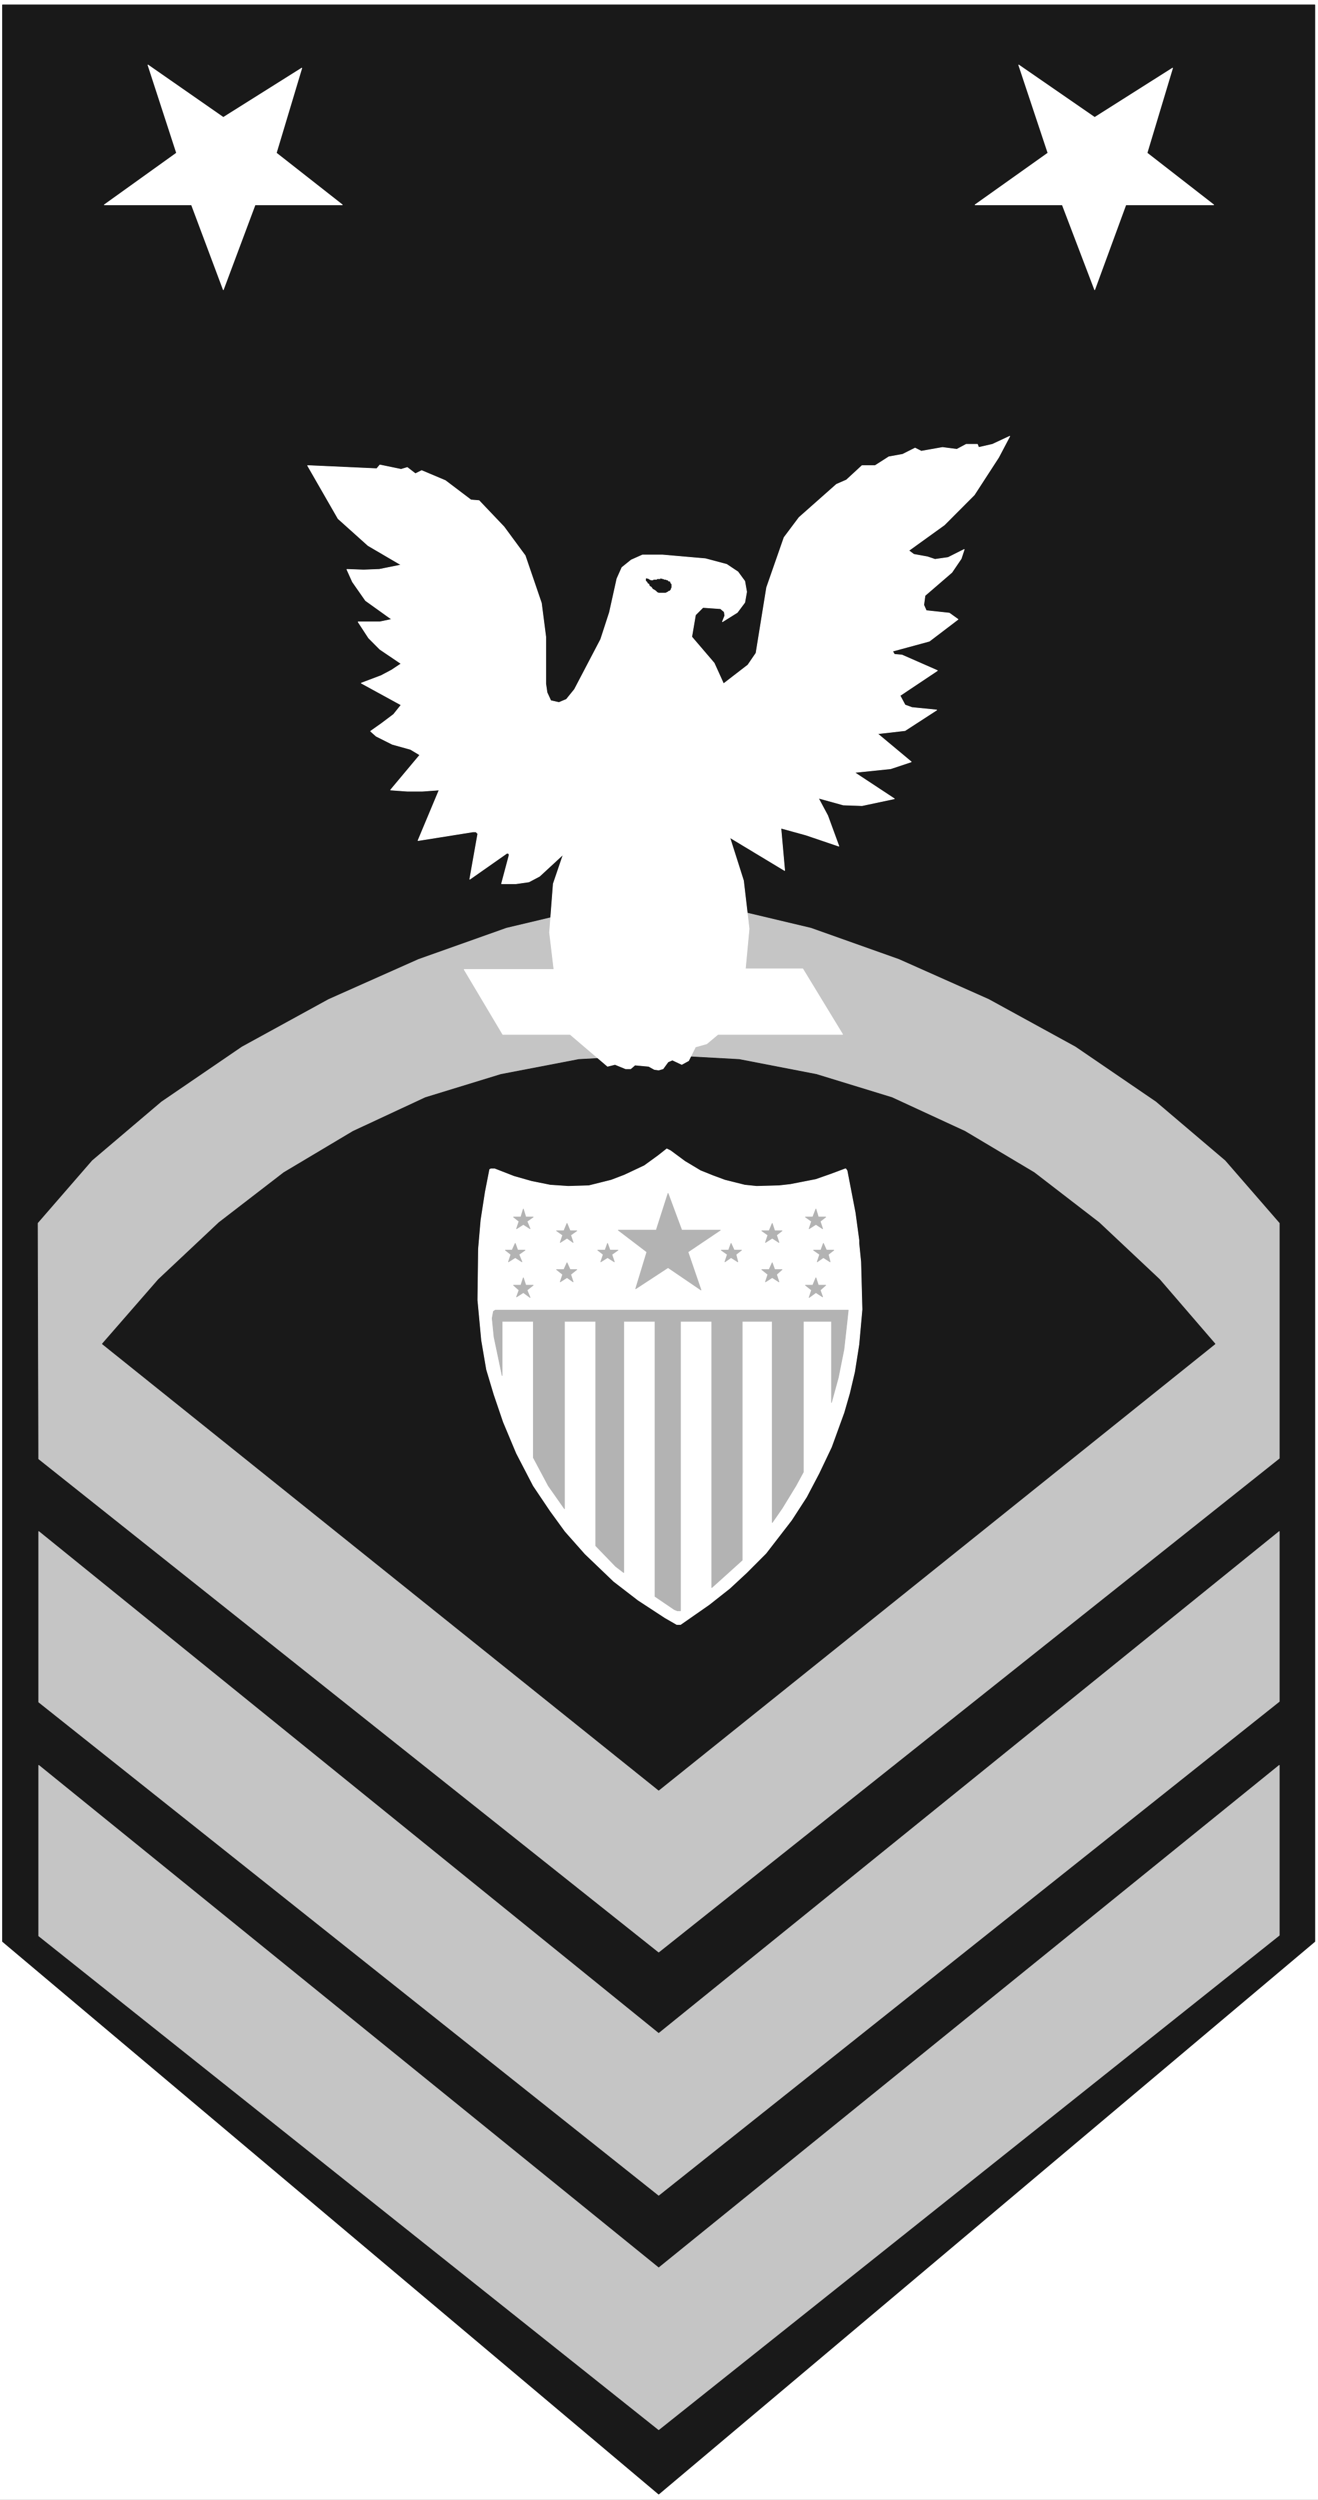
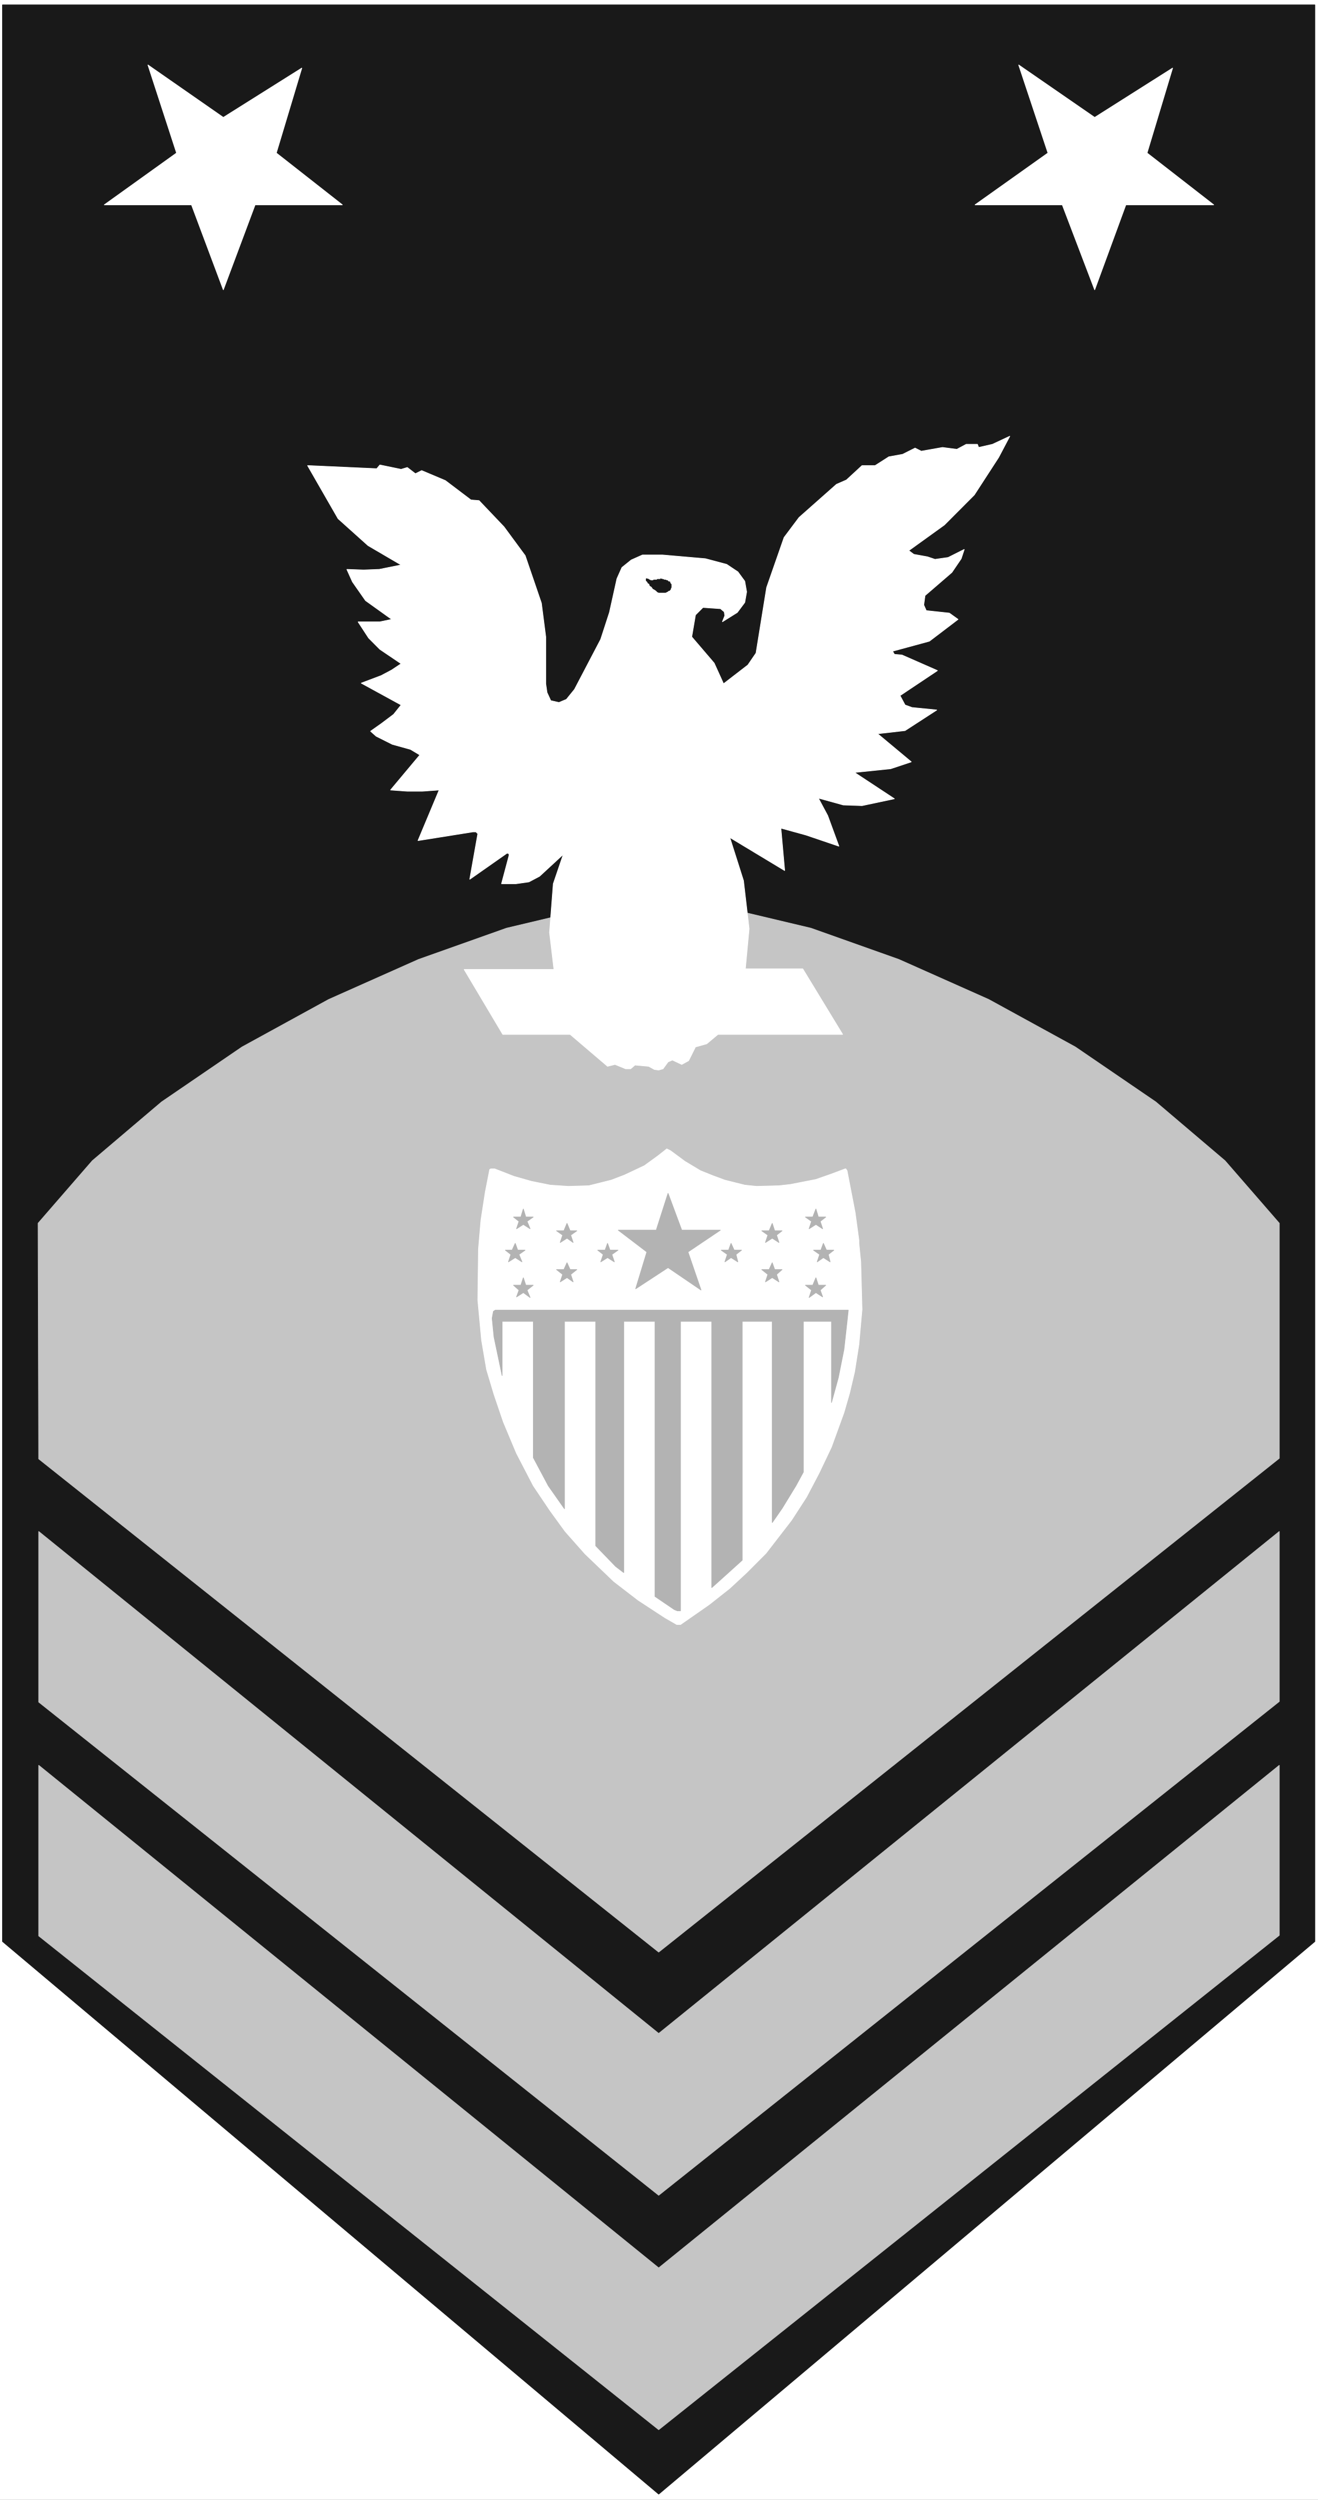
<svg xmlns="http://www.w3.org/2000/svg" width="2104.839" height="3989.578" viewBox="0 0 1578.629 2992.184">
  <rect x="0" y="0" width="1578.629" height="2992.184" fill="#808080" stroke="none" />
  <defs>
    <clipPath id="a">
      <path d="M0 0h1578.629v2993H0Zm0 0" />
    </clipPath>
    <clipPath id="b">
      <path d="M0 0h1578.629v2992H0Zm0 0" />
    </clipPath>
  </defs>
  <g clip-path="url(#a)">
    <path style="fill:#fff;fill-opacity:1;fill-rule:nonzero;stroke:none" d="M0 2992.184h1578.629V-.961H0Zm0 0" />
  </g>
  <g clip-path="url(#b)">
    <path style="fill:#fff;fill-opacity:1;fill-rule:evenodd;stroke:#fff;stroke-width:.14;stroke-linecap:square;stroke-linejoin:bevel;stroke-miterlimit:10;stroke-opacity:1" d="M0 .64h303v574.22H0Zm0 0" transform="matrix(5.21 0 0 -5.21 0 2994.79)" />
  </g>
  <path style="fill:#191919;fill-opacity:1;fill-rule:evenodd;stroke:#191919;stroke-width:.14;stroke-linecap:square;stroke-linejoin:bevel;stroke-miterlimit:10;stroke-opacity:1" d="M302.28 128.76 151.43 1.79.57 128.76v444.95h301.71Zm0 0" transform="matrix(5.21 0 0 -5.21 0 2994.79)" />
  <path style="fill:#c5c5c5;fill-opacity:1;fill-rule:evenodd;stroke:#c5c5c5;stroke-width:.14;stroke-linecap:square;stroke-linejoin:bevel;stroke-miterlimit:10;stroke-opacity:1" d="M294.11 239.78 151.43 126.32 8.89 239.64l-.14 54.14 12.47 14.36 15.92 13.51 18.5 12.63 19.93 10.92 20.65 9.19 20.22 7.18 18.78 4.46 16.21 1.72 16.2-1.72 18.79-4.46 20.22-7.18 20.65-9.19 19.93-10.92 18.5-12.63 15.91-13.51 12.48-14.36zm0 0" transform="matrix(5.21 0 0 -5.21 0 2994.79)" />
-   <path style="fill:#191919;fill-opacity:1;fill-rule:evenodd;stroke:#191919;stroke-width:.14;stroke-linecap:square;stroke-linejoin:bevel;stroke-miterlimit:10;stroke-opacity:1" d="m23.52 266.06 12.9 14.8 13.91 13.07 14.92 11.49 15.91 9.48 16.64 7.75 17.35 5.32 17.92 3.44 18.36 1.01 18.5-1.01 17.78-3.44 17.35-5.32 16.78-7.75 15.91-9.48 14.92-11.49 13.91-13.07 12.76-14.8-127.91-102.55zm0 0" transform="matrix(5.21 0 0 -5.21 0 2994.79)" />
  <path style="fill:#c5c5c5;fill-opacity:1;fill-rule:evenodd;stroke:#c5c5c5;stroke-width:.14;stroke-linecap:square;stroke-linejoin:bevel;stroke-miterlimit:10;stroke-opacity:1" d="M8.89 222.98v-39.21L151.43 70.45l142.68 113.46v39.07L151.43 107.64Zm0 0" transform="matrix(5.21 0 0 -5.21 0 2994.79)" />
  <path style="fill:#c5c5c5;fill-opacity:1;fill-rule:evenodd;stroke:#c5c5c5;stroke-width:.14;stroke-linecap:square;stroke-linejoin:bevel;stroke-miterlimit:10;stroke-opacity:1" d="M8.89 169.26v-39.21L151.43 16.59l142.68 113.6v39.07L151.43 53.78Zm0 0" transform="matrix(5.21 0 0 -5.21 0 2994.79)" />
  <path style="fill:#fff;fill-opacity:1;fill-rule:evenodd;stroke:#fff;stroke-width:.14;stroke-linecap:square;stroke-linejoin:bevel;stroke-miterlimit:10;stroke-opacity:1" d="m63.53 539.67 15.2-11.92H58.65l-7.31-19.54-7.32 19.54H23.95l16.63 11.92-6.59 20.25 17.35-12.07L69.4 559.2zm200.18 0 15.34-11.92h-20.22l-7.17-19.54-7.45 19.54h-20.08l16.78 11.92-6.74 20.25 17.49-12.07 17.93 11.35zm-38.72-67.65-.28.72h-2.59l-2.15-1.15-3.29.43-4.88-.86-1.43.72-2.87-1.44-3.16-.57-3.15-2.01h-3.01l-3.59-3.31-2.29-1-8.61-7.62-3.44-4.59-4.01-11.49-2.44-15.08-1.87-2.73-5.59-4.31-2.15 4.74-5.16 6.03.86 5.03 1.72 1.72 4.02-.28.86-.72.14-.86-.57-1.44 3.44 2.15 1.72 2.3.43 2.44-.43 2.45-1.58 2.15-2.58 1.72-4.88 1.3-9.89.86h-4.59l-2.58-1.15-2.15-1.73-1.15-2.58-1.72-7.76-2.01-6.17-6.02-11.49-1.86-2.3-1.72-.72-1.87.43-.86 1.87-.29 2.01v10.77l-1 7.76-3.73 10.91-4.87 6.61-5.74 6.03-1.86.15-5.88 4.45-5.45 2.3-1.44-.72-1.86 1.43-1.43-.43-4.88 1.01-.72-.86-15.91.72 7.02-12.21 6.89-6.18 7.6-4.45-5.02-1.01-3.59-.14-3.87.14 1.29-2.87 3.01-4.31 6.02-4.31-2.72-.57h-5.02l2.44-3.73 2.58-2.59 4.88-3.3-2.16-1.44-2.43-1.29-4.59-1.73 9.18-5.02-1.73-2.16-2.86-2.15-2.44-1.72 1.29-1.15 3.73-1.87 4.16-1.15 2.15-1.29-6.74-8.05 3.87-.28h3.44l3.87.28-4.87-11.63 12.62 2.01h.71l.43-.43-1.86-10.48 8.6 6.03.43-.15v-.43l-1.72-6.46h3.3l3.01.43 2.44 1.29 5.45 5.03-2.3-6.75-.86-11.2 1.01-8.48h-20.65l8.89-14.93h15.49l8.6-7.33 1.72.43 2.44-1h1.15l1 .86 3.15-.29 1.3-.72 1-.14 1 .29 1.15 1.58 1 .43 2.15-1.01 1.58.86 1.58 3.16 2.58.72 2.58 2.16h28.68l-9.18 15.08h-13.19l.86 9.19-1.29 11.06-3.15 9.91 12.62-7.61-.87 9.76 5.74-1.58 7.6-2.58-2.58 7.04-2.15 4.02 5.73-1.58 4.31-.15 7.45 1.58-9.17 6.04 8.31.86 4.74 1.58-7.75 6.46 6.31.72 7.31 4.74-5.73.57-1.58.58-1.15 2.15 8.61 5.75-8.18 3.59-1.72.14-.43.72 8.46 2.3 6.6 5.02-2.01 1.44-5.3.57-.58 1.3.29 2.15 6.17 5.32 2.15 3.16.71 2.15-3.72-1.87-3.02-.43-1.72.58-3.15.57-1.15.86 8.18 5.89 6.88 6.9 5.59 8.61 2.58 4.89-4.01-1.87zm0 0" transform="matrix(5.21 0 0 -5.21 0 2994.79)" />
  <path style="fill:#191919;fill-opacity:1;fill-rule:evenodd;stroke:#191919;stroke-width:.14;stroke-linecap:square;stroke-linejoin:bevel;stroke-miterlimit:10;stroke-opacity:1" d="M151.86 441.86v-.14h-.72l-.14-.15h-.72l-.14-.14h-.58l-.14.14h-.14l-.15.15-.43.14h-.14v-.43l.29-.29.14-.29.29-.14.14-.43.43-.29.29-.43.29-.14.43-.29.28-.29.29-.14h1.58l.28.14.29.15v.14h.29l.14.14.14.15v.14l.15.29v.72l-.15.14-.14.29v.14h-.29l-.14.15-.14.14h-.15l-.28.14h-.29l-.29.15h-.14zm0 0" transform="matrix(5.21 0 0 -5.21 0 2994.79)" />
  <path style="fill:#b3b3b3;fill-opacity:1;fill-rule:evenodd;stroke:#b3b3b3;stroke-width:.14;stroke-linecap:square;stroke-linejoin:bevel;stroke-miterlimit:10;stroke-opacity:1" d="m156.88 307.14 3.87-2.01 1.58-.72 4.3-1.72 4.3-1.01h.72l3.58-.29 5.45.15 4.88.86 3.73.86 4.15 1.87h.29l.43-.86 1.44-7.62 1.14-8.04.58-6.32v-9.19l-.29-4.74-.86-6.18-1.15-5.74-1.29-4.31-.29-1-2.72-7.62-2.72-6.46-2.59-4.74-4.58-7.18-4.31-5.46-5.45-5.89-5.16-4.45-3.87-3.02-6.17-4.02-1 .29-2.44 1.58-2.58 1.58-6.74 4.74-6.45 5.89-6.31 6.89-4.16 5.32-2.29 3.73-3.16 5.75-4.01 8.47-2.73 7.61-1.58 5.75-1.43 9.05-.57 8.18.14 9.05.43 5.75.57 4.45 1.01 6.32.43 2.3.43.28 1.43-.57 3.44-1.01 5.02-1.43 6.46-.87h4.01l4.3.72 4.02 1.15 3.87 1.73 3.73 1.86 3.44 2.87.57-.28zm0 0" transform="matrix(5.21 0 0 -5.21 0 2994.79)" />
  <path style="fill:#fff;fill-opacity:1;fill-rule:evenodd;stroke:#fff;stroke-width:.14;stroke-linecap:square;stroke-linejoin:bevel;stroke-miterlimit:10;stroke-opacity:1" d="m157.45 308 3.59-2.15 2.86-1.15 2.73-1.01 1.72-.43 2.87-.72 2.72-.28 5.16.14 2.59.29 5.88 1.15 3.29 1.15 3.45 1.29h.14l.29-.43 1.86-9.63.86-6.32v-.71l.43-4.31.29-10.92-.72-8.04-1-6.32-1.15-4.88-1.29-4.46-2.87-7.9-2.87-6.03-2.87-5.46-3.44-5.31-5.88-7.61-4.44-4.45-3.87-3.59-4.74-3.74-6.59-4.59h-.86l-2.73 1.57-6.16 4.03-5.6 4.31-6.59 6.31-4.59 5.18-3.44 4.73-3.87 5.75-3.88 7.47-3.01 7.18-2.15 6.32-1.72 5.74-1.15 6.75-.86 9.2.15 11.77.57 6.61 1 6.46 1.01 5.17.28.15h.87l4.44-1.73 4.02-1.14 4.3-.87 4.16-.28 4.73.14 5.16 1.29 3.01 1.15 4.59 2.16 3.16 2.29 2 1.58.86-.43zm0 0" transform="matrix(5.21 0 0 -5.21 0 2994.79)" />
  <path style="fill:#fff;fill-opacity:1;fill-rule:evenodd;stroke:#fff;stroke-width:.14;stroke-linecap:square;stroke-linejoin:bevel;stroke-miterlimit:10;stroke-opacity:1" d="m158.46 304.27 5.44-2.73 4.45-1.58 4.59-.86h4.44l5.6.43 4.16 1 5.16 2.44.43-.28.43-.58 1.72-12.35.43-8.76v-3.73l-.29-5.61-1-8.9-1.15-4.88-1.15-4.46-1.29-3.73-1.43-4.02-2.15-5.17-3.01-5.89-3.73-6.46-3.01-4.03-3.16-3.87-3.3-3.88-5.44-5.32-6.31-5.02-2.44-1.58h-1.15l-2.58 1.58-5.31 3.88-6.02 5.02-5.02 5.03-5.73 6.61-4.31 6.17-3.29 5.75-3.73 8.33-3.01 8.61-1.29 3.88-1.58 8.05-.86 9.04-.29 7.33.72 9.77 1 8.18.43 1.29.43.44 1.15-.44 2.44-1.43 5.73-2.01 3.44-.72 4.02-.14 4.88.43 4.87.86 3.16 1.15 2.72 1.29 4.73 3.02 1.58 1.58.43.14 2.44-1.58zm0 0" transform="matrix(5.21 0 0 -5.21 0 2994.79)" />
  <path style="fill:#b3b3b3;fill-opacity:1;fill-rule:evenodd;stroke:#b3b3b3;stroke-width:.14;stroke-linecap:square;stroke-linejoin:bevel;stroke-miterlimit:10;stroke-opacity:1" d="m195.02 273.82-.28-2.59-.72-6.46-1.29-6.46-1.58-5.75v18.67h-6.45v-34.61l-1.72-3.16-3.16-5.17-2.29-3.3v46.24h-6.89v-54.86l-4.3-3.88-2.72-2.44v61.18h-7.17v-66.5h-.72l-.72.29-4.44 3.02v63.19h-7.17V213.5l-1.87 1.43-4.58 4.74v51.56h-7.17v-43.08l-3.73 5.31-3.44 6.46v31.31h-7.17v-12.49l-1.87 8.9-.43 4.31.29 1.58.43.29zm-46.32 13.36-6.59 5.02h8.75l2.72 8.48 3.15-8.48h8.9l-7.46-5.02 3.01-8.77-7.6 5.17-7.46-4.88zm-19.35 3.87-1.44 1.01h1.72l.72 1.72.72-1.72h1.57l-1.43-1.01.57-1.72-1.43 1.01-1.58-1.01zm49.18 0 1.29 1.01h-1.72l-.57 1.72-.72-1.72h-1.72l1.43-1.01-.57-1.72 1.58 1.01 1.57-1.01zm-39.86-4.45-1.29 1.01h1.72l.57 1.58.57-1.58h1.87l-1.44-1.01.58-1.72-1.58 1-1.58-1zm30.54 0 1.29 1.01h-1.72l-.72 1.58-.57-1.58h-1.72l1.43-1.01-.57-1.72 1.43 1 1.58-1zm-39.86-4.59-1.44 1.14h1.72l.72 1.58.72-1.58h1.57l-1.43-1.14.57-1.73-1.43 1.01-1.58-1.01zm49.18 0 1.29 1.14h-1.72l-.57 1.58-.72-1.58h-1.72l1.43-1.14-.57-1.73 1.58 1.01 1.57-1.01zm-59.22-3.6-1.29 1.15h1.72l.57 1.73.57-1.73h1.73l-1.44-1.15.72-1.72-1.58 1.15-1.58-1.01zm69.26 0 1.29 1.15h-1.72l-.57 1.73-.72-1.73h-1.72l1.43-1.15-.57-1.72 1.58 1.15 1.57-1.01zm-71.13 8.19-1.29 1.01h1.58l.72 1.58.57-1.58h1.72l-1.43-1.01.71-1.72-1.57 1-1.58-1zm72.99 0 1.29 1.01H190l-.71 1.58-.58-1.58h-1.72l1.44-1.01-.58-1.72 1.44 1 1.57-1zm-71.12 7.61-1.29 1.01h1.72l.57 1.87.57-1.87h1.73l-1.44-1.01.72-1.72-1.58 1.01-1.58-1.01zm69.26 0 1.29 1.01h-1.72l-.57 1.87-.72-1.87h-1.72l1.43-1.01-.57-1.72 1.58 1.01 1.57-1.01zm0 0" transform="matrix(5.21 0 0 -5.21 0 2994.79)" />
</svg>